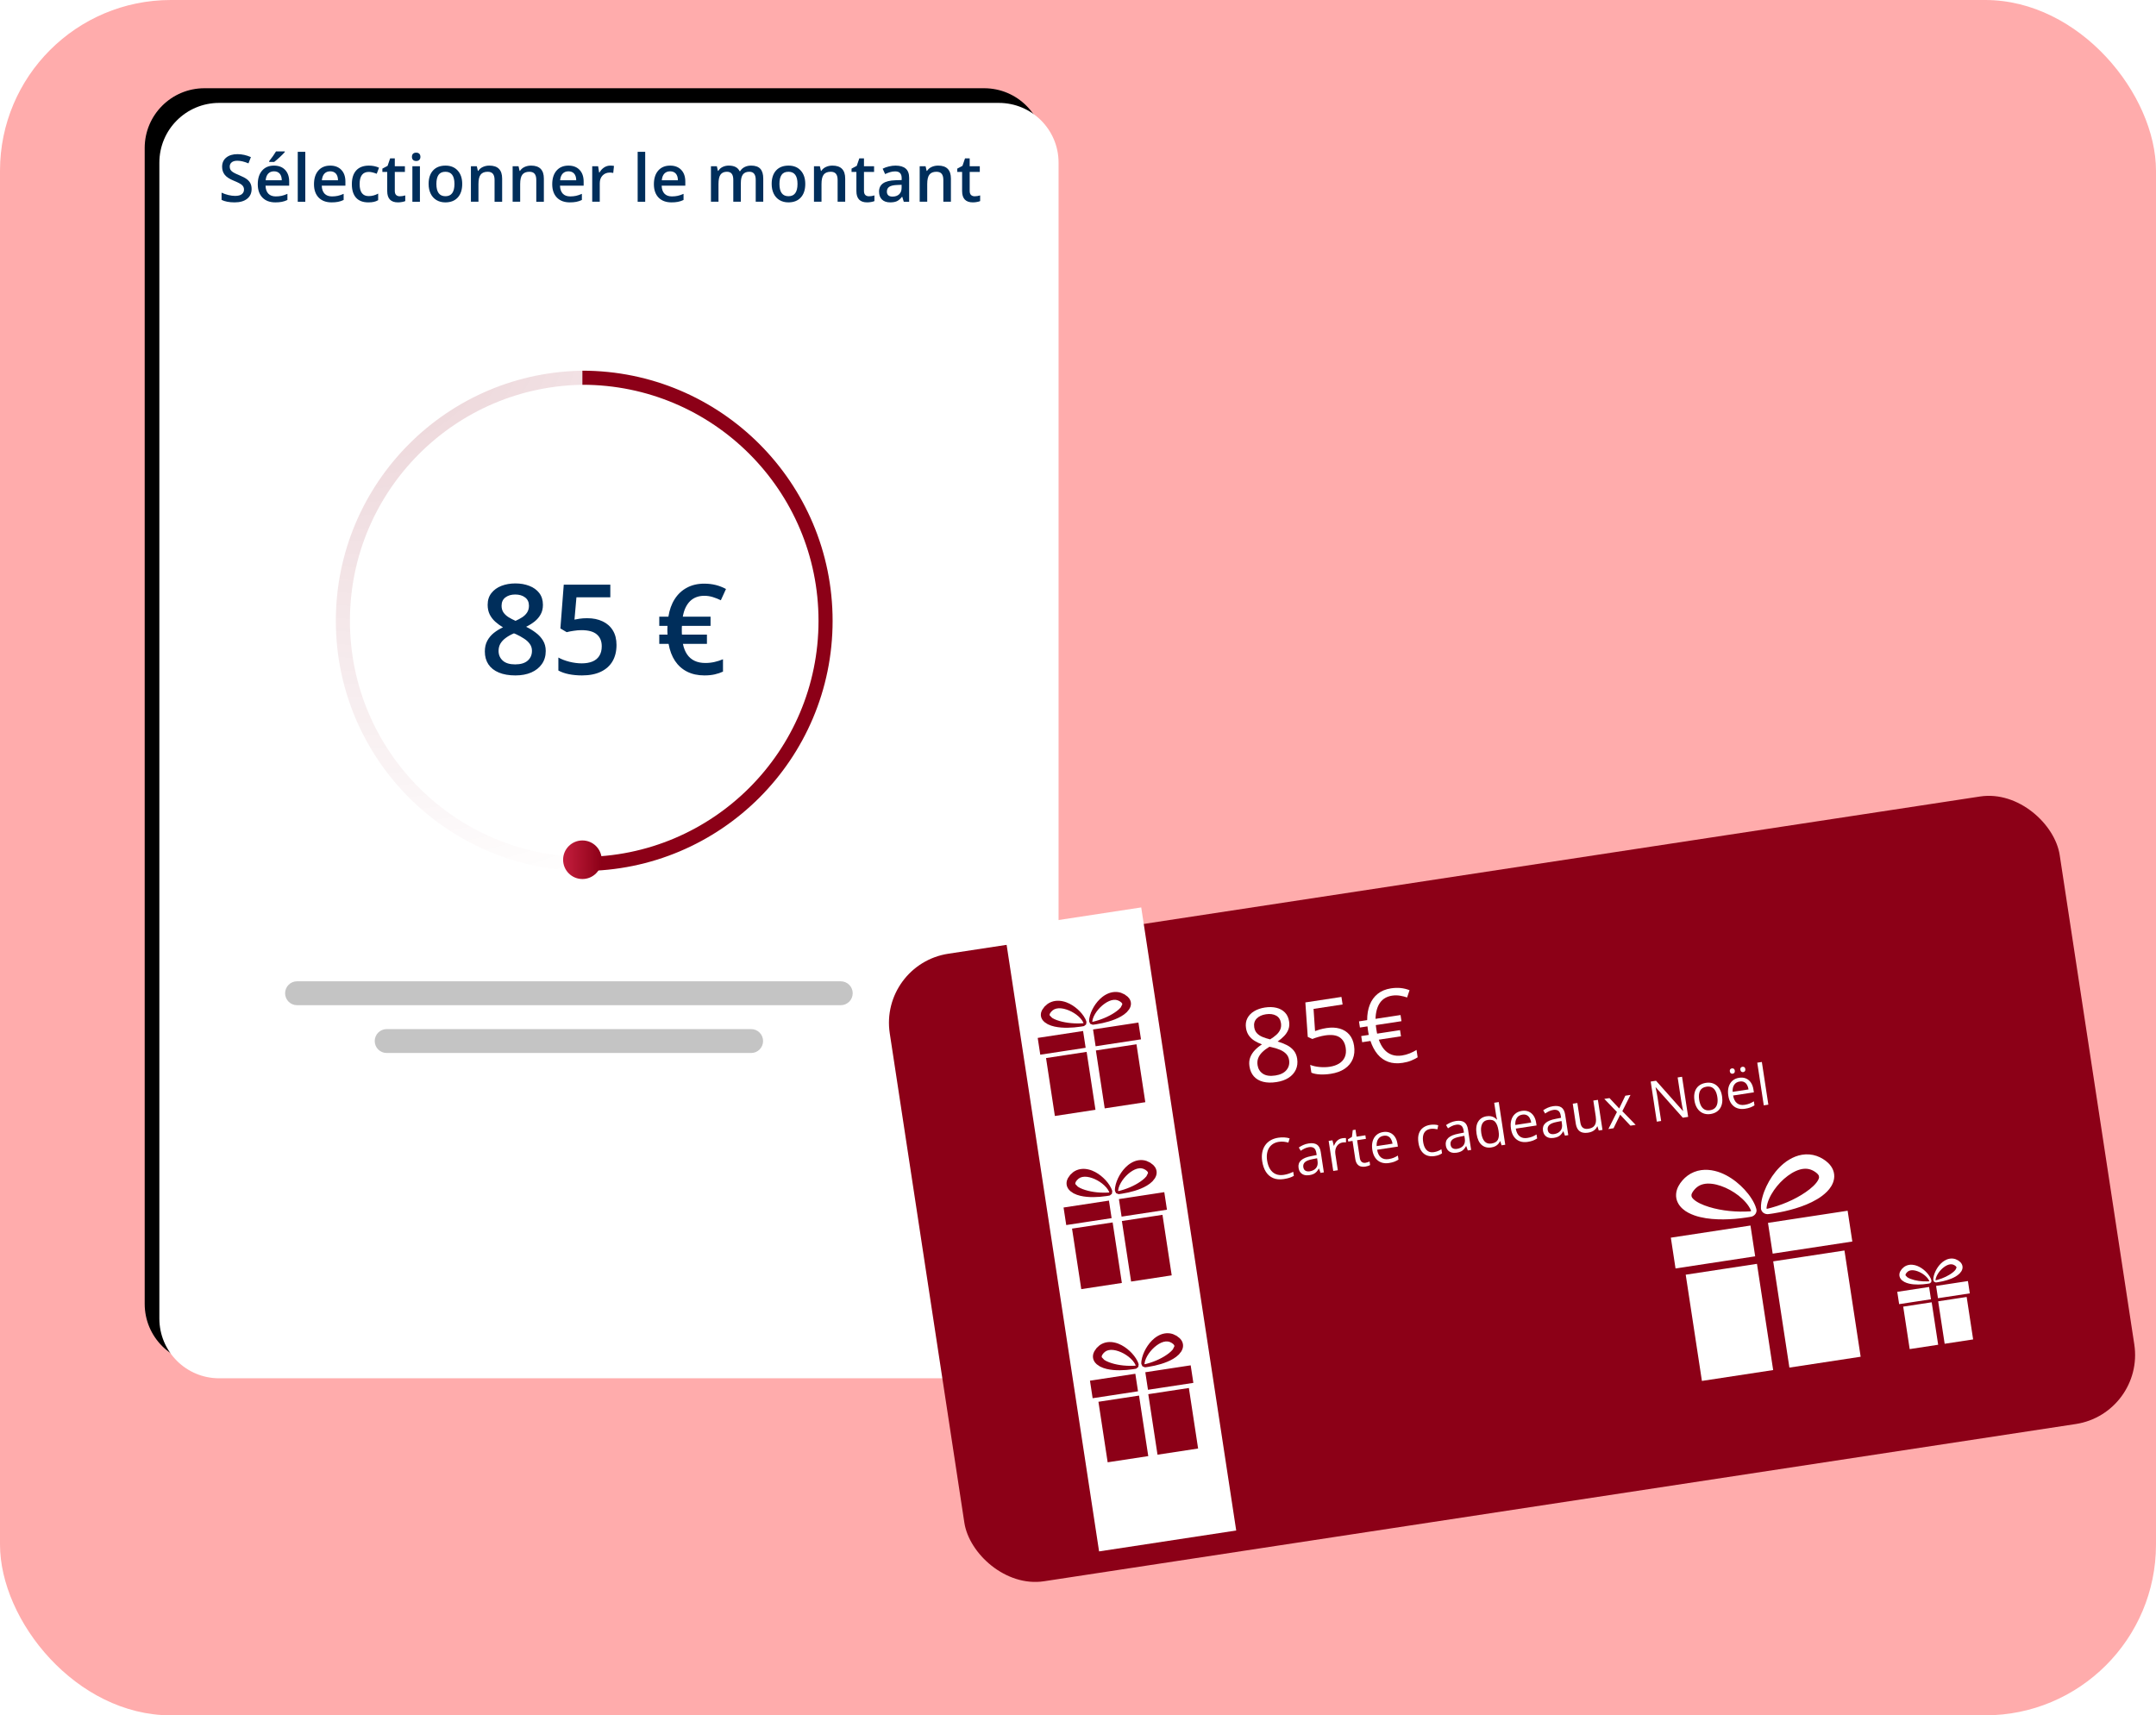
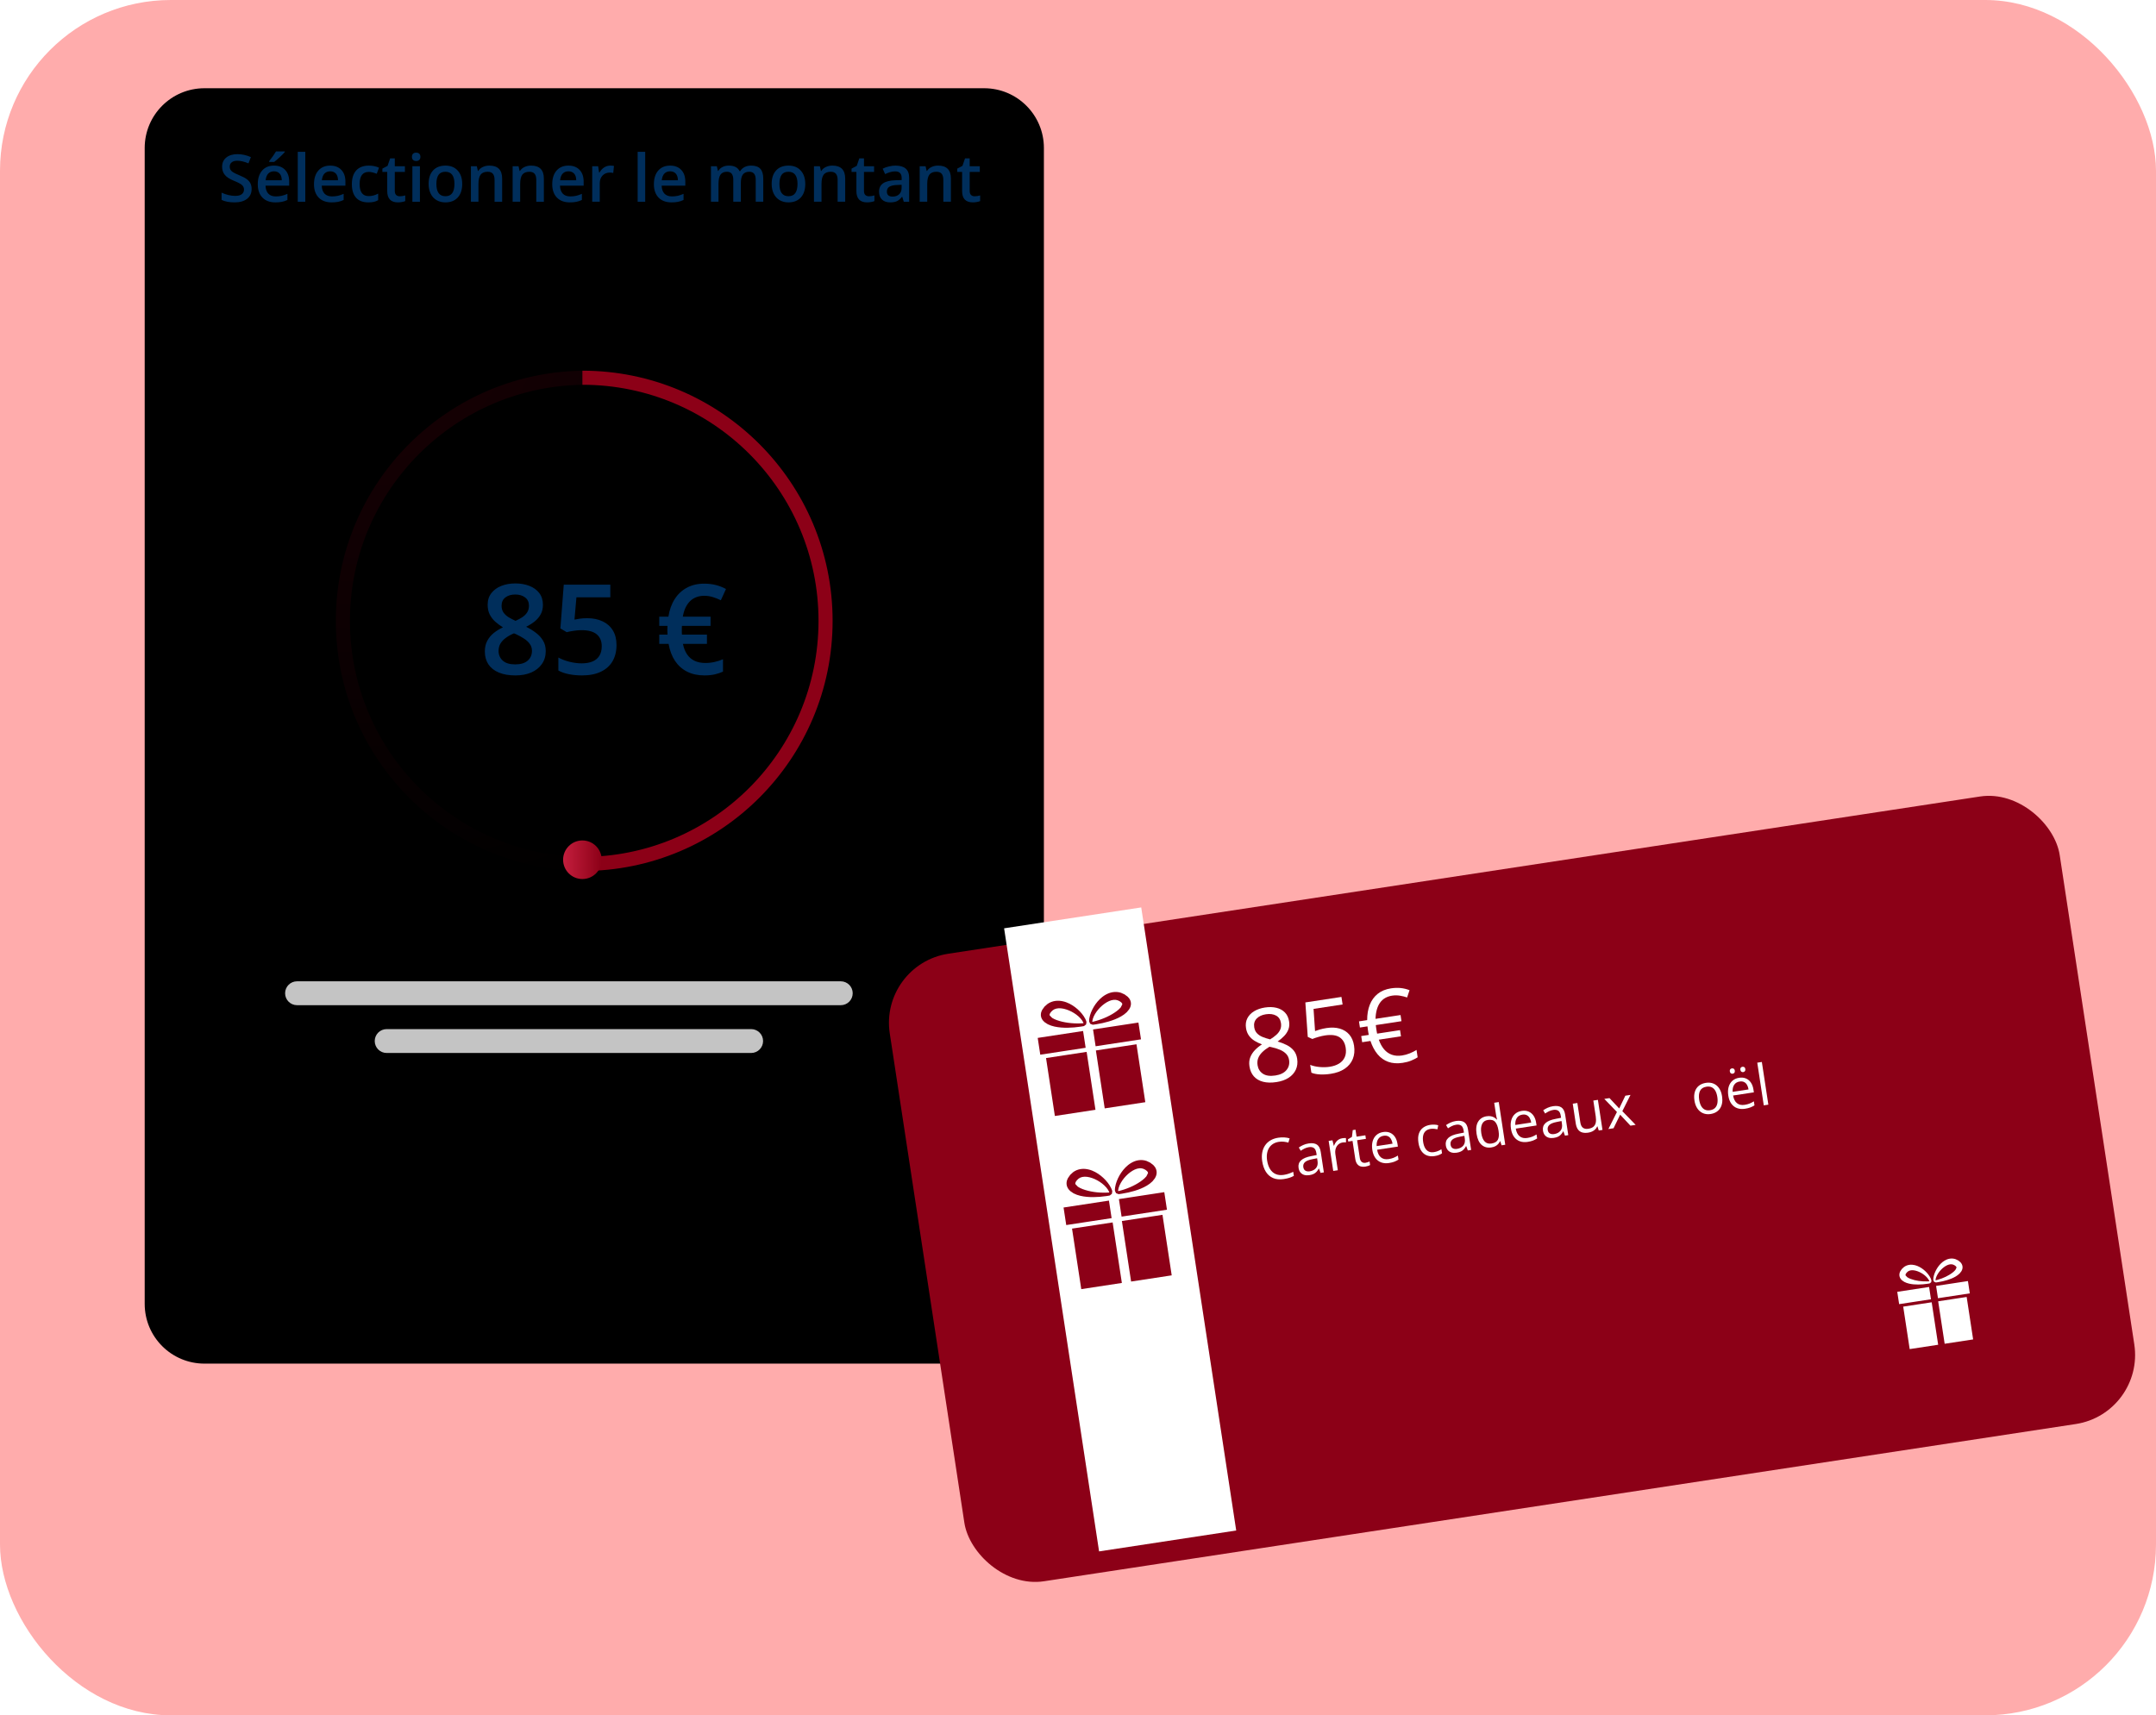
<svg xmlns="http://www.w3.org/2000/svg" viewBox="0 0 764.116 608.048">
  <defs>
    <style>.k,.l{fill:#fff;}.m{stroke:#8c0017;}.m,.n{fill:none;stroke-width:4.993px;}.o{filter:url(#i);}.p{fill:#002e5b;}.l{filter:url(#e);}.q{fill:url(#g);}.r{fill:#8c0017;}.n{opacity:.19;stroke:url(#h);}.s{fill:#ffacac;}.t{fill:#c4c4c4;}</style>
    <filter id="e" filterUnits="userSpaceOnUse">
      <feOffset dx="5.199" dy="5.199" />
      <feGaussianBlur result="f" stdDeviation="9.17" />
      <feFlood flood-color="#373f4b" flood-opacity=".26" />
      <feComposite in2="f" operator="in" />
      <feComposite in="SourceGraphic" />
    </filter>
    <linearGradient id="g" x1="199.573" y1="304.759" x2="213.25" y2="304.759" gradientTransform="matrix(1, 0, 0, 1, 0, 0)" gradientUnits="userSpaceOnUse">
      <stop offset="0" stop-color="#c41e3d" />
      <stop offset="1" stop-color="#8c0017" />
    </linearGradient>
    <radialGradient id="h" cx="8160.489" cy="3277.564" fx="8160.489" fy="3277.564" r="1.409" gradientTransform="translate(512110.231 -1284561.748) rotate(90) scale(157.425 156.21)" gradientUnits="userSpaceOnUse">
      <stop offset="0" stop-color="#8c0017" />
      <stop offset="1" stop-color="#8c0017" stop-opacity="0" />
    </radialGradient>
    <filter id="i" filterUnits="userSpaceOnUse">
      <feOffset dx="5.199" dy="5.199" />
      <feGaussianBlur result="j" stdDeviation="9.17" />
      <feFlood flood-color="#373f4b" flood-opacity=".26" />
      <feComposite in2="j" operator="in" />
      <feComposite in="SourceGraphic" />
    </filter>
  </defs>
  <g id="a" />
  <g id="b">
    <g id="c">
      <rect x="0" y="0" width="764.116" height="608.048" rx="60.544" ry="60.544" style="fill:#ffacac;" />
      <g>
        <g id="d">
          <path d="M51.282,52.453c0-11.695,9.481-21.175,21.175-21.175H348.797c11.695,0,21.175,9.481,21.175,21.175V462.199c0,11.695-9.48,21.175-21.175,21.175H72.457c-11.695,0-21.175-9.48-21.175-21.175V52.453Z" />
        </g>
-         <path d="M51.282,52.453c0-11.695,9.481-21.175,21.175-21.175H348.797c11.695,0,21.175,9.481,21.175,21.175V462.199c0,11.695-9.48,21.175-21.175,21.175H72.457c-11.695,0-21.175-9.48-21.175-21.175V52.453Z" style="fill:#fff; filter:url(#e);" />
        <path d="M206.411,133.895c47.596,0,86.18,38.584,86.18,86.18,0,47.596-38.584,86.18-86.18,86.18" style="fill:none; stroke:#8c0017; stroke-width:4.993px;" />
        <path d="M182.628,206.809c1.838,0,3.496,.29,4.972,.868,1.477,.565,2.649,1.411,3.518,2.541,.868,1.129,1.302,2.526,1.302,4.191,0,1.289-.268,2.41-.804,3.366-.521,.955-1.23,1.795-2.127,2.518-.898,.709-1.904,1.339-3.019,1.89,1.245,.608,2.389,1.31,3.43,2.106,1.057,.781,1.904,1.7,2.541,2.757,.651,1.057,.977,2.294,.977,3.713,0,1.781-.456,3.322-1.368,4.625-.898,1.289-2.15,2.288-3.757,2.996-1.607,.696-3.481,1.043-5.624,1.043-2.302,0-4.263-.34-5.884-1.021-1.622-.681-2.852-1.651-3.692-2.91-.84-1.274-1.259-2.794-1.259-4.56,0-1.462,.289-2.728,.868-3.8,.579-1.07,1.353-1.997,2.323-2.779,.985-.781,2.064-1.44,3.236-1.976-.998-.593-1.911-1.259-2.736-1.998-.825-.752-1.483-1.614-1.976-2.583-.478-.985-.717-2.121-.717-3.409,0-1.65,.442-3.032,1.325-4.147,.883-1.129,2.062-1.983,3.539-2.562,1.491-.578,3.134-.868,4.929-.868Zm-5.927,23.928c0,1.389,.491,2.533,1.476,3.43,.985,.898,2.453,1.346,4.408,1.346,1.94,0,3.417-.442,4.43-1.325s1.519-2.048,1.519-3.495c0-.926-.26-1.745-.781-2.454-.507-.709-1.194-1.338-2.062-1.889-.854-.564-1.802-1.085-2.845-1.563l-.695-.283c-1.129,.477-2.098,1.021-2.91,1.628-.811,.594-1.44,1.266-1.889,2.019-.434,.753-.651,1.615-.651,2.584Zm5.884-19.998c-1.404,0-2.562,.347-3.474,1.042-.898,.681-1.347,1.665-1.347,2.953,0,.913,.217,1.694,.652,2.345,.448,.652,1.049,1.217,1.802,1.694,.753,.463,1.585,.898,2.497,1.302,.883-.391,1.679-.817,2.389-1.281,.724-.477,1.296-1.042,1.715-1.693,.434-.666,.651-1.462,.651-2.389,0-1.274-.455-2.251-1.368-2.932-.897-.695-2.07-1.042-3.517-1.042Zm25.578,8.403c2.041,0,3.836,.368,5.385,1.106,1.564,.724,2.779,1.796,3.649,3.214,.868,1.404,1.302,3.127,1.302,5.167,0,2.23-.47,4.155-1.411,5.777-.941,1.606-2.323,2.844-4.147,3.712-1.824,.869-4.046,1.303-6.666,1.303-1.664,0-3.221-.145-4.668-.434-1.434-.29-2.67-.724-3.713-1.303v-4.602c1.086,.608,2.389,1.106,3.909,1.498,1.519,.376,2.974,.564,4.364,.564,1.476,0,2.742-.217,3.799-.651,1.058-.435,1.868-1.1,2.432-1.998,.579-.898,.869-2.034,.869-3.409,0-1.824-.587-3.228-1.759-4.212-1.158-.999-2.975-1.498-5.451-1.498-.868,0-1.795,.079-2.779,.238-.97,.145-1.781,.304-2.432,.477l-2.236-1.325,1.194-15.525h16.502v4.494h-12.008l-.695,7.904c.521-.115,1.143-.224,1.867-.325,.724-.116,1.622-.174,2.692-.174Zm41.429-12.247c1.462,0,2.823,.16,4.083,.478,1.259,.319,2.468,.789,3.626,1.411l-1.824,3.996c-.912-.449-1.86-.826-2.845-1.13-.984-.304-1.997-.455-3.04-.455-1.013,0-1.94,.159-2.779,.478-.825,.304-1.563,.767-2.215,1.389-.636,.623-1.179,1.398-1.628,2.324-.434,.912-.759,1.983-.976,3.213h9.836v3.257h-10.141c-.014,.188-.029,.413-.043,.673v1.606c.015,.275,.03,.551,.043,.826h8.86v3.278h-8.511c.289,1.448,.774,2.679,1.455,3.692,.68,1.013,1.563,1.78,2.648,2.301,1.086,.522,2.367,.782,3.843,.782,1.143,0,2.245-.123,3.301-.37,1.07-.246,2.055-.564,2.953-.955v4.385c-.869,.406-1.839,.732-2.91,.977-1.057,.247-2.281,.37-3.67,.37-2.33,0-4.372-.442-6.123-1.325-1.752-.883-3.185-2.157-4.3-3.822-1.1-1.664-1.86-3.676-2.28-6.036h-3.3v-3.278h2.931c-.015-.26-.029-.515-.043-.76-.015-.26-.021-.551-.021-.868,0-.275,.006-.551,.021-.826,.015-.275,.022-.492,.022-.651h-2.91v-3.257h3.235c.377-2.417,1.122-4.495,2.236-6.232,1.115-1.751,2.556-3.098,4.322-4.038,1.765-.956,3.814-1.434,6.144-1.434Z" style="fill:#002e5b;" />
        <path d="M89.173,66.996c0,1.478-.535,2.639-1.604,3.48-1.069,.842-2.544,1.262-4.424,1.262s-3.42-.292-4.618-.876v-2.57c.758,.356,1.562,.637,2.411,.842,.857,.205,1.653,.307,2.388,.307,1.077,0,1.869-.205,2.377-.614,.516-.409,.773-.959,.773-1.649,0-.622-.235-1.149-.705-1.581s-1.441-.944-2.912-1.535c-1.516-.614-2.586-1.316-3.207-2.104-.622-.789-.933-1.736-.933-2.843,0-1.388,.493-2.479,1.479-3.276,.986-.796,2.309-1.194,3.969-1.194,1.592,0,3.177,.349,4.754,1.046l-.864,2.218c-1.479-.622-2.798-.933-3.958-.933-.88,0-1.547,.193-2.002,.58-.455,.379-.682,.883-.682,1.513,0,.432,.091,.804,.273,1.115,.182,.303,.482,.591,.899,.864,.417,.273,1.168,.633,2.252,1.08,1.221,.508,2.116,.982,2.684,1.422,.569,.44,.986,.936,1.251,1.49,.265,.554,.398,1.206,.398,1.956Zm8.428,4.743c-1.956,0-3.488-.569-4.595-1.706-1.099-1.145-1.649-2.718-1.649-4.72,0-2.055,.512-3.67,1.535-4.845,1.024-1.175,2.43-1.763,4.22-1.763,1.66,0,2.972,.504,3.935,1.513,.963,1.008,1.444,2.396,1.444,4.163v1.444h-8.382c.038,1.221,.368,2.161,.99,2.821,.622,.652,1.498,.978,2.627,.978,.743,0,1.433-.068,2.07-.205,.644-.144,1.334-.379,2.07-.705v2.172c-.652,.311-1.312,.531-1.979,.66-.667,.129-1.429,.193-2.286,.193Zm-.489-11.01c-.849,0-1.532,.269-2.047,.808-.508,.538-.811,1.323-.91,2.354h5.71c-.015-1.039-.265-1.824-.751-2.354-.485-.538-1.153-.808-2.002-.808Zm-1.706-3.332v-.284c.432-.531,.876-1.122,1.331-1.774,.462-.652,.826-1.209,1.092-1.672h3.105v.239c-.394,.462-.986,1.062-1.774,1.797-.781,.728-1.441,1.293-1.979,1.695h-1.774Zm12.795,14.115h-2.673v-17.697h2.673v17.697Zm9.326,.227c-1.956,0-3.488-.569-4.595-1.706-1.099-1.145-1.649-2.718-1.649-4.72,0-2.055,.512-3.67,1.535-4.845,1.024-1.175,2.43-1.763,4.22-1.763,1.66,0,2.972,.504,3.935,1.513s1.444,2.396,1.444,4.163v1.444h-8.382c.038,1.221,.368,2.161,.99,2.821,.622,.652,1.498,.978,2.627,.978,.743,0,1.433-.068,2.07-.205,.644-.144,1.334-.379,2.07-.705v2.172c-.652,.311-1.312,.531-1.979,.66-.667,.129-1.429,.193-2.286,.193Zm-.489-11.01c-.849,0-1.532,.269-2.047,.808-.508,.538-.811,1.323-.91,2.354h5.71c-.015-1.039-.265-1.824-.751-2.354-.485-.538-1.153-.808-2.002-.808Zm13.489,11.01c-1.903,0-3.351-.553-4.345-1.66-.986-1.115-1.479-2.711-1.479-4.788,0-2.115,.516-3.742,1.547-4.879,1.039-1.137,2.536-1.706,4.493-1.706,1.327,0,2.521,.246,3.583,.739l-.808,2.15c-1.13-.44-2.062-.66-2.798-.66-2.176,0-3.264,1.444-3.264,4.333,0,1.41,.269,2.472,.808,3.185,.546,.705,1.342,1.058,2.388,1.058,1.19,0,2.316-.296,3.378-.887v2.332c-.478,.281-.99,.482-1.535,.603-.538,.121-1.194,.182-1.968,.182Zm11.146-2.161c.652,0,1.304-.102,1.956-.307v2.013c-.296,.129-.679,.235-1.149,.318-.462,.091-.944,.136-1.444,.136-2.532,0-3.799-1.334-3.799-4.003v-6.779h-1.717v-1.183l1.843-.978,.91-2.661h1.649v2.798h3.583v2.024h-3.583v6.733c0,.644,.159,1.122,.478,1.433,.326,.303,.751,.455,1.274,.455Zm7.154,1.934h-2.673v-12.579h2.673v12.579Zm-2.832-15.912c0-.478,.129-.845,.387-1.103,.265-.258,.641-.387,1.126-.387,.47,0,.834,.129,1.092,.387,.265,.258,.398,.626,.398,1.103,0,.455-.133,.815-.398,1.08-.258,.258-.622,.387-1.092,.387-.485,0-.861-.129-1.126-.387-.258-.265-.387-.626-.387-1.08Zm17.822,9.599c0,2.055-.527,3.658-1.581,4.811-1.055,1.153-2.521,1.729-4.402,1.729-1.175,0-2.214-.265-3.116-.796-.902-.531-1.596-1.293-2.081-2.286-.485-.993-.728-2.146-.728-3.458,0-2.04,.523-3.632,1.57-4.777,1.046-1.145,2.521-1.717,4.424-1.717,1.82,0,3.26,.588,4.322,1.763,1.062,1.168,1.592,2.745,1.592,4.731Zm-9.156,0c0,2.904,1.073,4.356,3.219,4.356,2.123,0,3.184-1.452,3.184-4.356,0-2.874-1.069-4.311-3.207-4.311-1.122,0-1.937,.372-2.445,1.115-.5,.743-.751,1.808-.751,3.196Zm23.304,6.312h-2.684v-7.734c0-.971-.197-1.695-.592-2.172-.386-.478-1.004-.717-1.854-.717-1.13,0-1.956,.334-2.479,1.001-.524,.667-.786,1.786-.786,3.355v6.267h-2.672v-12.579h2.093l.375,1.649h.137c.379-.599,.918-1.062,1.615-1.388,.698-.326,1.472-.489,2.321-.489,3.018,0,4.526,1.535,4.526,4.606v8.2Zm14.786,0h-2.684v-7.734c0-.971-.197-1.695-.592-2.172-.386-.478-1.005-.717-1.854-.717-1.13,0-1.956,.334-2.48,1.001-.523,.667-.785,1.786-.785,3.355v6.267h-2.672v-12.579h2.092l.376,1.649h.137c.379-.599,.917-1.062,1.615-1.388,.698-.326,1.472-.489,2.321-.489,3.018,0,4.526,1.535,4.526,4.606v8.2Zm9.212,.227c-1.956,0-3.488-.569-4.595-1.706-1.099-1.145-1.649-2.718-1.649-4.72,0-2.055,.511-3.67,1.535-4.845,1.024-1.175,2.43-1.763,4.219-1.763,1.661,0,2.973,.504,3.935,1.513,.963,1.008,1.444,2.396,1.444,4.163v1.444h-8.382c.038,1.221,.368,2.161,.99,2.821,.621,.652,1.497,.978,2.627,.978,.743,0,1.434-.068,2.07-.205,.645-.144,1.335-.379,2.071-.705v2.172c-.652,.311-1.312,.531-1.98,.66-.667,.129-1.429,.193-2.286,.193Zm-.489-11.01c-.849,0-1.531,.269-2.047,.808-.508,.538-.812,1.323-.911,2.354h5.71c-.015-1.039-.266-1.824-.751-2.354-.485-.538-1.153-.808-2.002-.808Zm14.797-2.024c.538,0,.981,.038,1.331,.114l-.262,2.491c-.379-.091-.774-.136-1.184-.136-1.068,0-1.937,.349-2.605,1.046-.66,.698-.989,1.604-.989,2.718v6.574h-2.673v-12.579h2.093l.353,2.218h.137c.417-.751,.959-1.346,1.626-1.786,.674-.44,1.399-.66,2.173-.66Zm12.397,12.807h-2.673v-17.697h2.673v17.697Zm9.326,.227c-1.956,0-3.488-.569-4.594-1.706-1.1-1.145-1.65-2.718-1.65-4.72,0-2.055,.511-3.67,1.535-4.845,1.024-1.175,2.43-1.763,4.22-1.763,1.66,0,2.972,.504,3.934,1.513,.963,1.008,1.445,2.396,1.445,4.163v1.444h-8.382c.037,1.221,.367,2.161,.989,2.821,.622,.652,1.498,.978,2.628,.978,.742,0,1.433-.068,2.07-.205,.644-.144,1.334-.379,2.07-.705v2.172c-.652,.311-1.312,.531-1.979,.66-.668,.129-1.429,.193-2.287,.193Zm-.488-11.01c-.85,0-1.532,.269-2.048,.808-.508,.538-.811,1.323-.909,2.354h5.709c-.015-1.039-.266-1.824-.751-2.354-.485-.538-1.152-.808-2.001-.808Zm25.066,10.782h-2.684v-7.757c0-.963-.182-1.679-.545-2.15-.364-.478-.933-.717-1.707-.717-1.031,0-1.789,.337-2.274,1.012-.477,.667-.717,1.782-.717,3.344v6.267h-2.672v-12.579h2.092l.376,1.649h.137c.348-.599,.852-1.062,1.512-1.388,.667-.326,1.4-.489,2.195-.489,1.934,0,3.215,.66,3.844,1.979h.182c.372-.622,.895-1.107,1.57-1.456,.674-.349,1.447-.523,2.32-.523,1.501,0,2.593,.379,3.276,1.137,.689,.758,1.034,1.915,1.034,3.469v8.2h-2.672v-7.757c0-.963-.186-1.679-.557-2.15-.364-.478-.933-.717-1.707-.717-1.039,0-1.801,.326-2.286,.978-.477,.644-.717,1.638-.717,2.98v6.665Zm22.827-6.312c0,2.055-.527,3.658-1.581,4.811-1.055,1.153-2.521,1.729-4.402,1.729-1.175,0-2.214-.265-3.116-.796-.902-.531-1.596-1.293-2.082-2.286-.485-.993-.727-2.146-.727-3.458,0-2.04,.523-3.632,1.569-4.777,1.047-1.145,2.521-1.717,4.425-1.717,1.82,0,3.26,.588,4.322,1.763,1.062,1.168,1.592,2.745,1.592,4.731Zm-9.156,0c0,2.904,1.074,4.356,3.219,4.356,2.124,0,3.185-1.452,3.185-4.356,0-2.874-1.069-4.311-3.207-4.311-1.122,0-1.938,.372-2.446,1.115-.5,.743-.751,1.808-.751,3.196Zm23.305,6.312h-2.684v-7.734c0-.971-.197-1.695-.592-2.172-.386-.478-1.004-.717-1.854-.717-1.13,0-1.956,.334-2.479,1.001-.524,.667-.786,1.786-.786,3.355v6.267h-2.672v-12.579h2.093l.375,1.649h.137c.379-.599,.917-1.062,1.615-1.388,.698-.326,1.472-.489,2.321-.489,3.017,0,4.526,1.535,4.526,4.606v8.2Zm8.406-1.934c.652,0,1.303-.102,1.956-.307v2.013c-.295,.129-.679,.235-1.149,.318-.463,.091-.943,.136-1.444,.136-2.533,0-3.799-1.334-3.799-4.003v-6.779h-1.717v-1.183l1.842-.978,.911-2.661h1.649v2.798h3.583v2.024h-3.583v6.733c0,.644,.16,1.122,.478,1.433,.326,.303,.751,.455,1.275,.455Zm12.352,1.934l-.535-1.752h-.091c-.607,.766-1.218,1.289-1.832,1.57-.614,.273-1.403,.409-2.365,.409-1.236,0-2.202-.334-2.9-1.001-.69-.667-1.035-1.611-1.035-2.832,0-1.297,.482-2.275,1.444-2.934,.963-.66,2.431-1.02,4.402-1.08l2.172-.068v-.671c0-.804-.19-1.403-.569-1.797-.372-.402-.951-.603-1.74-.603-.645,0-1.263,.095-1.854,.284-.592,.19-1.16,.413-1.707,.671l-.864-1.911c.683-.356,1.429-.626,2.24-.807,.812-.19,1.578-.284,2.298-.284,1.6,0,2.806,.349,3.617,1.046,.819,.698,1.228,1.793,1.228,3.287v8.473h-1.91Zm-3.981-1.82c.971,0,1.748-.269,2.331-.807,.592-.546,.887-1.308,.887-2.286v-1.092l-1.615,.068c-1.259,.045-2.177,.258-2.753,.637-.569,.372-.853,.944-.853,1.717,0,.561,.167,.997,.501,1.308,.334,.303,.834,.455,1.501,.455Zm20.688,1.82h-2.684v-7.734c0-.971-.197-1.695-.592-2.172-.386-.478-1.005-.717-1.854-.717-1.13,0-1.956,.334-2.48,1.001-.523,.667-.785,1.786-.785,3.355v6.267h-2.672v-12.579h2.092l.376,1.649h.137c.379-.599,.917-1.062,1.615-1.388,.698-.326,1.471-.489,2.321-.489,3.017,0,4.526,1.535,4.526,4.606v8.2Zm8.405-1.934c.652,0,1.304-.102,1.957-.307v2.013c-.295,.129-.679,.235-1.149,.318-.463,.091-.944,.136-1.444,.136-2.533,0-3.799-1.334-3.799-4.003v-6.779h-1.717v-1.183l1.842-.978,.909-2.661h1.65v2.798h3.583v2.024h-3.583v6.733c0,.644,.159,1.122,.477,1.433,.326,.303,.751,.455,1.274,.455Z" style="fill:#002e5b;" />
        <path d="M137.043,364.792h129.17c2.339,0,4.235,1.896,4.235,4.235h0c0,2.339-1.896,4.235-4.235,4.235H137.043c-2.339,0-4.235-1.896-4.235-4.235h0c0-2.339,1.896-4.235,4.235-4.235Z" style="fill:#c4c4c4;" />
        <path d="M105.279,347.851h192.697c2.339,0,4.235,1.896,4.235,4.235h0c0,2.339-1.896,4.235-4.235,4.235H105.279c-2.339,0-4.235-1.896-4.235-4.235h0c0-2.339,1.896-4.235,4.235-4.235Z" style="fill:#c4c4c4;" />
        <circle cx="206.411" cy="304.759" r="6.838" style="fill:url(#g);" />
        <path d="M207.704,306.255c-47.596,0-86.18-38.584-86.18-86.18,0-47.596,38.584-86.18,86.18-86.18" style="fill:none; opacity:.19; stroke:url(#h); stroke-width:4.993px;" />
      </g>
      <g>
        <g>
          <g style="filter:url(#i);">
            <rect x="320.968" y="303.725" width="419.432" height="225.019" rx="24.778" ry="24.778" transform="translate(-56.657 84.711) rotate(-8.666)" style="fill:#8c0017;" />
          </g>
-           <path d="M620.595,429.131v.145l-.227,.115-.767,.041-.957,.038c-1.275,.044-2.548,.026-3.814-.052-2.527-.14-5.028-.51-7.404-1.097-2.35-.591-4.672-1.406-6.346-2.528-.82-.556-1.426-1.184-1.555-1.627l-.059-.583c.029-.205,.118-.478,.29-.805,.166-.317,.452-.699,.732-1.031,.344-.405,.627-.667,.971-.94,.67-.522,1.422-.877,2.308-1.072,1.767-.407,4.025-.091,6.189,.67,2.177,.759,4.308,1.932,6.191,3.396,1.862,1.47,3.553,3.252,4.447,5.327l.004,.005Zm1.867-.599l-.004-.016c-.357-1.313-.983-2.532-1.702-3.652-.718-1.127-1.544-2.182-2.455-3.165-1.822-1.969-3.946-3.711-6.456-5.056-1.26-.659-2.616-1.237-4.113-1.581-1.485-.356-3.121-.523-4.815-.28-1.689,.231-3.408,.91-4.796,1.94-.691,.496-1.337,1.129-1.825,1.688-.556,.632-1.023,1.283-1.446,2.083-.412,.787-.74,1.72-.814,2.755-.086,1.031,.133,2.135,.592,3.039,.448,.913,1.074,1.638,1.721,2.217,.652,.582,1.337,1.032,2.031,1.395,1.389,.722,2.774,1.199,4.164,1.523,1.389,.329,2.768,.541,4.143,.662,2.749,.249,5.463,.188,8.142-.021,1.34-.116,2.671-.271,3.992-.462l.99-.155,.492-.085,.298-.054,.129-.031,.245-.071c.536-.197,.982-.557,1.268-1.04,.286-.475,.389-1.095,.219-1.632m3.609-.241c.235-2.247,1.318-4.452,2.659-6.41,1.361-1.958,3.046-3.713,4.898-5.086,1.839-1.371,3.901-2.345,5.709-2.483,.902-.077,1.726,.037,2.521,.336,.412,.158,.758,.324,1.209,.608,.364,.234,.751,.513,1.005,.766,.26,.261,.428,.495,.517,.682l.117,.575c.007,.462-.382,1.242-1,2.017-1.264,1.57-3.237,3.04-5.306,4.304-2.092,1.268-4.369,2.366-6.74,3.252-1.186,.452-2.396,.848-3.625,1.186l-.925,.249-.745,.189-.251-.042-.043-.138v-.006Zm-1.266,1.483c.417,.376,.95,.587,1.52,.615l.255-.005,.131-.009,.3-.037,.498-.066,.99-.147c1.318-.211,2.635-.459,3.949-.748,2.62-.599,5.229-1.349,7.777-2.405,1.278-.525,2.529-1.138,3.757-1.866,1.232-.724,2.412-1.592,3.522-2.695,.556-.554,1.076-1.187,1.523-1.936,.446-.746,.828-1.624,.984-2.629,.168-1,.048-2.119-.34-3.078-.38-.965-.971-1.758-1.599-2.387-.642-.638-1.281-1.12-1.999-1.558-.632-.388-1.437-.8-2.245-1.067-1.633-.57-3.477-.706-5.156-.423-1.691,.273-3.201,.919-4.514,1.702-1.324,.775-2.447,1.731-3.454,2.735-1.997,2.031-3.506,4.328-4.657,6.749-.578,1.21-1.051,2.463-1.402,3.753-.353,1.284-.586,2.633-.536,3.993v.017c-.001,.563,.282,1.125,.696,1.493m3.458,14.618l28.226-4.302-1.663-10.912-28.226,4.302,1.663,10.912Zm-7.868-9.968l-28.226,4.302,1.663,10.912,28.226-4.302-1.663-10.912Zm13.792,50.356l25.255-3.849-5.739-37.656-25.255,3.849,5.739,37.656Zm-5.753,.877l-25.254,3.849-5.739-37.656,25.254-3.849,5.739,37.656Z" style="fill:#fff;" />
          <path d="M683.777,454.09v.057l-.091,.046-.307,.017-.381,.015c-.511,.017-1.02,.01-1.526-.021-1.011-.056-2.01-.204-2.959-.437-.94-.237-1.868-.563-2.538-1.011l-.62-.65-.025-.234,.116-.322,.293-.412,.389-.375c.267-.208,.568-.351,.923-.428,.705-.163,1.608-.037,2.473,.268,.871,.303,1.722,.772,2.476,1.357,.744,.588,1.421,1.301,1.778,2.129v.003Zm.747-.24v-.007c-.145-.525-.393-1.012-.682-1.46-.287-.45-.618-.872-.982-1.266-.727-.786-1.578-1.483-2.58-2.019-.504-.264-1.047-.494-1.644-.632-.594-.142-1.247-.21-1.925-.112-.675,.092-1.363,.362-1.918,.776l-.729,.674-.578,.833c-.165,.315-.297,.688-.326,1.101-.035,.412,.054,.854,.237,1.215,.18,.365,.43,.654,.689,.886l.812,.557c.554,.289,1.109,.479,1.664,.61,.556,.13,1.108,.217,1.657,.264,1.097,.099,2.182,.074,3.255-.009,.535-.046,1.067-.108,1.596-.185l.396-.062,.196-.033,.119-.022,.052-.011,.099-.029,.507-.415,.087-.653Zm1.442-.097c.094-.897,.528-1.779,1.063-2.562,.545-.783,1.218-1.484,1.959-2.033,.735-.549,1.559-.938,2.283-.993,.359-.032,.69,.016,1.007,.134l.483,.243,.402,.306,.207,.272,.048,.231-.4,.805c-.507,.628-1.295,1.215-2.122,1.722-.836,.506-1.746,.945-2.694,1.299-.474,.181-.957,.34-1.448,.475l-.37,.099-.298,.076-.1-.017-.017-.054v-.003Zm-.507,.594l.608,.245h.103l.053-.006,.12-.015,.198-.027,.396-.059c.526-.084,1.052-.183,1.578-.299,1.047-.24,2.091-.539,3.108-.961,.512-.209,1.011-.456,1.503-.746,.492-.29,.964-.637,1.406-1.078l.611-.774c.177-.299,.329-.649,.392-1.051,.067-.399,.018-.847-.136-1.23-.151-.386-.388-.703-.639-.954l-.799-.623-.898-.426c-.653-.229-1.39-.282-2.062-.169-.675,.108-1.278,.367-1.805,.68-.528,.31-.978,.691-1.381,1.093-.797,.811-1.401,1.729-1.861,2.696-.23,.485-.42,.986-.56,1.501-.14,.514-.234,1.052-.213,1.596v.007l.277,.597Zm1.383,5.842l11.283-1.72-.665-4.362-11.283,1.72,.665,4.362Zm-3.144-3.984l-11.283,1.72,.665,4.362,11.283-1.72-.665-4.362Zm5.513,20.13l10.095-1.539-2.294-15.052-10.095,1.539,2.294,15.052Zm-2.299,.35l-10.095,1.539-2.294-15.052,10.095-1.539,2.294,15.052Z" style="fill:#fff;" />
          <rect x="372.418" y="324.091" width="49.16" height="223.418" transform="translate(-61.131 64.792) rotate(-8.666)" style="fill:#fff;" />
-           <path d="M402.493,483.955v.081l-.13,.065-.437,.024-.544,.022c-.728,.025-1.454,.014-2.175-.031-1.44-.079-2.865-.29-4.217-.623-1.34-.338-2.662-.802-3.618-1.441l-.883-.926-.036-.334,.166-.458,.417-.588,.554-.535c.38-.296,.81-.501,1.315-.611,1.005-.232,2.291-.053,3.525,.382,1.241,.431,2.454,1.1,3.528,1.934,1.06,.839,2.025,1.854,2.534,3.035v.005Zm1.065-.342l-.002-.01c-.205-.749-.559-1.442-.97-2.08-.409-.642-.881-1.243-1.399-1.805-1.037-1.121-2.249-2.113-3.677-2.878-.718-.377-1.492-.704-2.343-.901-.846-.203-1.778-.299-2.744-.159-.962,.131-1.942,.516-2.733,1.105l-1.039,.961-.824,1.187c-.235,.449-.423,.981-.465,1.57-.05,.587,.077,1.216,.337,1.731,.257,.521,.613,.932,.983,1.263l1.157,.794c.789,.411,1.58,.683,2.371,.869,.793,.186,1.579,.309,2.362,.377,1.564,.142,3.111,.106,4.64-.013,.762-.066,1.521-.153,2.274-.263l.564-.088,.279-.048,.17-.031,.073-.016,.141-.042,.723-.591,.124-.931Zm2.055-.139c.134-1.279,.753-2.536,1.515-3.652,.777-1.116,1.736-2.116,2.792-2.897,1.048-.783,2.222-1.336,3.253-1.415,.512-.045,.983,.022,1.435,.192l.688,.346,.573,.437,.295,.388,.068,.329-.57,1.148c-.722,.895-1.845,1.732-3.024,2.454-1.192,.721-2.489,1.347-3.84,1.851-.675,.257-1.365,.484-2.064,.677l-.528,.141-.424,.108-.143-.024-.024-.077v-.005Zm-.723,.847l.866,.349,.147-.002,.075-.006,.172-.021,.283-.038,.565-.084c.749-.119,1.5-.262,2.249-.426,1.493-.341,2.98-.768,4.43-1.369,.729-.299,1.441-.65,2.142-1.063,.702-.413,1.373-.908,2.004-1.536l.87-1.102c.252-.426,.469-.925,.559-1.498,.096-.569,.026-1.207-.194-1.753-.215-.55-.553-1.002-.911-1.36l-1.138-.888-1.28-.608c-.931-.327-1.981-.402-2.939-.241-.962,.154-1.822,.523-2.572,.969-.753,.441-1.395,.985-1.968,1.558-1.136,1.156-1.997,2.464-2.653,3.843-.328,.691-.599,1.405-.798,2.14-.2,.732-.334,1.499-.304,2.275v.01l.395,.851Zm1.971,8.327l16.081-2.451-.947-6.217-16.081,2.451,.947,6.217Zm-4.481-5.678l-16.081,2.451,.947,6.217,16.081-2.451-.947-6.217Zm7.857,28.69l14.388-2.193-3.27-21.454-14.388,2.193m-.007,21.953l-14.388,2.193-3.27-21.454,14.388-2.193,3.27,21.454Z" style="fill:#8c0017;" />
          <path d="M393.138,422.573v.081l-.13,.065-.437,.024-.544,.022c-.728,.025-1.454,.014-2.175-.031-1.44-.079-2.865-.29-4.217-.623-1.34-.338-2.662-.802-3.618-1.441l-.883-.926-.036-.334,.166-.458,.417-.588,.554-.535c.38-.296,.81-.501,1.315-.611,1.005-.232,2.291-.053,3.525,.382,1.241,.431,2.454,1.1,3.528,1.934,1.06,.839,2.025,1.854,2.534,3.035v.005Zm1.065-.342l-.002-.01c-.205-.749-.559-1.442-.97-2.08-.409-.642-.881-1.243-1.399-1.805-1.037-1.121-2.249-2.113-3.677-2.878-.718-.377-1.492-.704-2.343-.901-.846-.203-1.778-.299-2.744-.159-.962,.131-1.942,.516-2.733,1.105l-1.039,.961-.824,1.187c-.235,.449-.423,.981-.465,1.57-.05,.587,.077,1.216,.337,1.731,.257,.521,.613,.932,.983,1.263l1.157,.794c.789,.411,1.58,.683,2.371,.869,.793,.186,1.579,.309,2.362,.377,1.564,.142,3.111,.106,4.64-.013,.762-.066,1.521-.153,2.274-.263l.564-.088,.279-.048,.17-.031,.073-.016,.141-.042,.723-.591,.124-.931Zm2.055-.139c.134-1.279,.753-2.536,1.515-3.652,.777-1.116,1.736-2.116,2.792-2.897,1.048-.783,2.222-1.336,3.253-1.415,.512-.045,.983,.022,1.435,.192l.688,.346,.573,.437,.295,.388,.068,.329-.57,1.148c-.722,.895-1.845,1.732-3.024,2.454-1.192,.721-2.489,1.347-3.84,1.851-.675,.257-1.365,.484-2.064,.677l-.528,.141-.424,.108-.143-.024-.024-.077v-.005Zm-.723,.847l.866,.349,.147-.002,.075-.006,.172-.021,.283-.038,.565-.084c.749-.119,1.5-.262,2.249-.426,1.493-.341,2.98-.768,4.43-1.369,.729-.299,1.441-.65,2.142-1.063,.702-.413,1.373-.908,2.004-1.536l.87-1.102c.252-.426,.469-.925,.559-1.498,.096-.569,.026-1.207-.194-1.753-.215-.55-.553-1.002-.911-1.36l-1.138-.888-1.28-.608c-.931-.327-1.981-.402-2.939-.241-.962,.154-1.822,.523-2.572,.969-.753,.441-1.395,.985-1.968,1.558-1.136,1.156-1.997,2.464-2.653,3.843-.328,.691-.599,1.405-.798,2.14-.2,.732-.334,1.499-.304,2.275v.01l.395,.851Zm1.971,8.327l16.081-2.451-.947-6.217-16.081,2.451,.947,6.217Zm-4.481-5.678l-16.081,2.451,.947,6.217,16.081-2.451-.947-6.217Zm7.857,28.69l14.388-2.193-3.27-21.454-14.388,2.193m-.007,21.953l-14.388,2.193-3.27-21.454,14.388-2.193,3.27,21.454Z" style="fill:#8c0017;" />
          <path d="M383.994,362.577v.078l-.13,.063-.437,.025-.543,.025c-.727,.028-1.453,.023-2.172-.015-1.438-.067-2.86-.259-4.209-.57-1.337-.315-2.654-.751-3.605-1.357l-.876-.882-.033-.32,.168-.44,.42-.566,.557-.516c.382-.286,.812-.485,1.317-.593,1.006-.228,2.289-.065,3.519,.343,1.237,.405,2.445,1.038,3.512,1.83,1.053,.797,2.011,1.763,2.512,2.891v.005Zm1.066-.334v-.009c-.202-.716-.551-1.377-.958-1.987-.405-.612-.872-1.185-1.386-1.72-1.029-1.067-2.233-2.01-3.655-2.733-.715-.356-1.486-.665-2.335-.848-.844-.189-1.774-.275-2.74-.135-.962,.132-1.943,.507-2.738,1.076l-1.044,.927-.831,1.142c-.238,.431-.429,.942-.474,1.507-.053,.563,.069,1.165,.326,1.656,.253,.497,.606,.889,.974,1.204l1.15,.753c.786,.389,1.574,.644,2.363,.817,.791,.173,1.576,.286,2.357,.346,1.561,.126,3.107,.081,4.635-.043,.762-.068,1.521-.157,2.274-.267l.564-.088,.279-.047,.17-.031,.074-.016,.141-.041,.726-.571,.13-.892Zm2.054-.146c.142-1.226,.769-2.434,1.537-3.508,.783-1.074,1.748-2.038,2.808-2.793,1.052-.756,2.229-1.294,3.259-1.376,.512-.047,.982,.015,1.432,.174l.685,.327,.57,.415,.292,.37,.066,.315-.576,1.103c-.727,.862-1.855,1.671-3.037,2.37-1.195,.698-2.495,1.306-3.848,1.798-.676,.251-1.366,.472-2.067,.661l-.528,.139-.424,.106-.143-.022-.024-.074v-.005Zm-.727,.816l.863,.329,.146-.003,.075-.007,.171-.021,.283-.038,.565-.084c.749-.119,1.5-.26,2.25-.423,1.493-.337,2.982-.755,4.435-1.34,.731-.291,1.443-.632,2.147-1.032,.704-.4,1.378-.879,2.012-1.484l.876-1.062c.254-.409,.475-.889,.568-1.439,.099-.546,.034-1.156-.182-1.678-.212-.525-.546-.956-.902-1.297l-1.131-.843-1.275-.574c-.928-.307-1.976-.372-2.934-.212-.962,.154-1.824,.513-2.576,.945-.755,.428-1.4,.952-1.976,1.505-1.142,1.114-2.011,2.373-2.675,3.698-.332,.664-.607,1.35-.811,2.055-.204,.702-.343,1.438-.318,2.181v.01l.389,.813Zm1.915,7.963l16.081-2.451-.907-5.949-16.081,2.451,.907,5.949Zm-4.441-5.41l-16.081,2.451,.907,5.949,16.081-2.451-.907-5.949Zm7.665,27.431l14.388-2.193-3.129-20.529-14.388,2.193m-.148,21.028l-14.388,2.193-3.129-20.529,14.388-2.193,3.129,20.529Z" style="fill:#8c0017;" />
        </g>
        <g>
          <path d="M448.307,357.141c1.49-.227,2.845-.193,4.066,.1,1.221,.294,2.226,.846,3.016,1.656,.79,.81,1.285,1.877,1.487,3.203,.159,1.044,.072,1.99-.26,2.839-.333,.849-.836,1.622-1.51,2.318-.674,.697-1.44,1.344-2.296,1.943,1.179,.336,2.26,.754,3.242,1.252,.982,.498,1.796,1.136,2.443,1.914,.646,.778,1.059,1.753,1.238,2.926,.22,1.443,.061,2.742-.477,3.898-.538,1.156-1.391,2.112-2.561,2.866-1.169,.755-2.598,1.26-4.287,1.518-1.818,.277-3.405,.24-4.761-.112-1.356-.351-2.443-.99-3.262-1.915-.819-.925-1.339-2.109-1.558-3.552-.181-1.185-.085-2.252,.286-3.203,.371-.951,.925-1.806,1.661-2.566,.736-.76,1.564-1.433,2.483-2.017-.928-.338-1.792-.753-2.593-1.243-.801-.49-1.471-1.105-2.01-1.845-.539-.74-.89-1.644-1.052-2.711-.198-1.302-.036-2.458,.489-3.468,.524-1.01,1.328-1.841,2.411-2.492,1.083-.651,2.352-1.087,3.806-1.309Zm.33,2.398c-1.384,.211-2.465,.715-3.244,1.512-.779,.797-1.073,1.817-.884,3.06,.136,.892,.465,1.613,.987,2.163,.522,.551,1.186,.99,1.992,1.317,.806,.327,1.695,.609,2.667,.844,.834-.511,1.563-1.045,2.186-1.602,.623-.557,1.087-1.177,1.391-1.859,.304-.682,.39-1.458,.258-2.326-.189-1.243-.771-2.126-1.745-2.65-.974-.524-2.177-.677-3.607-.458Zm-2.94,18.037c.2,1.314,.828,2.325,1.885,3.034,1.056,.709,2.523,.92,4.399,.635,1.783-.272,3.096-.906,3.94-1.906,.844-.999,1.16-2.19,.949-3.574-.13-.856-.468-1.576-1.013-2.159-.545-.583-1.267-1.07-2.167-1.461-.9-.391-1.939-.713-3.117-.965l-.668-.133c-1.011,.61-1.854,1.246-2.527,1.906-.673,.661-1.157,1.368-1.45,2.12-.293,.753-.37,1.587-.231,2.502Z" style="fill:#fff;" />
          <path d="M470.12,364.42c1.748-.266,3.312-.201,4.692,.194,1.38,.396,2.511,1.103,3.393,2.12,.881,1.018,1.444,2.331,1.689,3.937,.268,1.76,.118,3.334-.451,4.722-.568,1.389-1.516,2.535-2.842,3.44-1.327,.904-2.987,1.508-4.981,1.812-1.337,.204-2.598,.276-3.783,.217-1.186-.059-2.207-.264-3.064-.613l-.424-2.78c.935,.385,2.035,.638,3.302,.757,1.266,.119,2.474,.091,3.624-.084,1.302-.198,2.411-.58,3.327-1.146s1.582-1.315,1.998-2.249c.416-.934,.526-2.045,.329-3.336-.261-1.712-.988-2.955-2.179-3.728-1.192-.773-2.92-.986-5.184-.641-.727,.111-1.516,.291-2.366,.541-.85,.25-1.546,.487-2.087,.714l-1.625-.742-.854-12.22,12.791-1.949,.408,2.674-10.293,1.569,.531,7.858c.431-.162,.991-.346,1.68-.553s1.479-.379,2.37-.514Z" style="fill:#fff;" />
          <path d="M492.999,350.347c1.197-.182,2.328-.22,3.395-.113,1.066,.108,2.123,.364,3.169,.768l-.867,2.581c-.724-.261-1.554-.471-2.49-.629-.936-.157-1.873-.165-2.812-.021-.915,.139-1.731,.414-2.449,.823-.718,.41-1.324,.958-1.82,1.646-.495,.688-.88,1.511-1.154,2.471-.274,.96-.431,2.055-.471,3.285l8.867-1.352,.333,2.182-9.096,1.386c.024,.237,.051,.476,.082,.717,.031,.241,.066,.491,.105,.749,.037,.247,.08,.504,.127,.773,.047,.269,.096,.531,.147,.788l8.129-1.239,.333,2.182-7.865,1.199c.486,1.378,1.113,2.519,1.881,3.422,.768,.903,1.685,1.543,2.75,1.921,1.066,.377,2.273,.464,3.622,.258,.926-.141,1.836-.394,2.729-.758,.892-.364,1.689-.768,2.39-1.21l.4,2.621c-.679,.428-1.451,.818-2.315,1.172-.864,.354-1.865,.617-3.003,.791-1.912,.291-3.608,.172-5.087-.359-1.479-.531-2.744-1.424-3.793-2.68-1.05-1.256-1.893-2.832-2.53-4.727l-2.938,.448-.333-2.182,2.674-.408c-.056-.291-.104-.542-.142-.752-.038-.21-.081-.474-.129-.791-.041-.27-.077-.543-.107-.821-.031-.277-.058-.498-.083-.662l-2.674,.408-.333-2.182,2.903-.443c-.009-2.027,.298-3.835,.92-5.424,.622-1.589,1.561-2.887,2.818-3.895,1.257-1.008,2.829-1.655,4.718-1.943Z" style="fill:#fff;" />
          <path d="M453.258,404.752c-.784,.119-1.469,.362-2.053,.726-.585,.364-1.057,.834-1.417,1.41-.36,.576-.602,1.241-.726,1.996-.124,.755-.117,1.583,.021,2.484,.182,1.193,.526,2.2,1.032,3.021,.507,.822,1.167,1.416,1.983,1.782,.815,.367,1.78,.465,2.895,.295,.635-.097,1.225-.241,1.769-.434,.544-.192,1.07-.41,1.577-.653l.219,1.439c-.489,.274-1.011,.501-1.568,.682-.556,.181-1.226,.331-2.011,.451-1.446,.22-2.698,.104-3.759-.348-1.061-.452-1.916-1.188-2.566-2.21s-1.088-2.278-1.316-3.769c-.164-1.076-.163-2.082,.002-3.02,.166-.937,.489-1.774,.97-2.511,.481-.737,1.118-1.346,1.91-1.828,.792-.482,1.736-.807,2.831-.974,.719-.11,1.424-.144,2.113-.103,.689,.041,1.323,.153,1.902,.337l-.448,1.501c-.485-.138-1.01-.242-1.575-.312-.565-.07-1.161-.057-1.79,.039Z" style="fill:#fff;" />
          <path d="M463.792,405.325c1.27-.194,2.257-.052,2.96,.425,.703,.477,1.149,1.34,1.34,2.591l1.104,7.244-1.176,.179-.551-1.528-.078,.012c-.239,.434-.5,.808-.785,1.119-.284,.312-.628,.567-1.033,.764-.404,.198-.914,.344-1.53,.438-.648,.099-1.241,.073-1.778-.077-.537-.15-.985-.434-1.343-.85s-.592-.978-.699-1.684c-.162-1.063,.135-1.944,.891-2.643,.756-.699,1.992-1.206,3.708-1.521l1.826-.358-.099-.651c-.14-.92-.436-1.535-.888-1.844-.452-.309-1.037-.409-1.757-.299-.557,.085-1.077,.247-1.557,.486-.481,.24-.932,.504-1.352,.793l-.683-1.15c.442-.319,.961-.614,1.557-.884,.596-.27,1.237-.457,1.924-.562Zm3.009,5.252l-1.613,.315c-1.321,.255-2.224,.614-2.711,1.08-.486,.466-.676,1.048-.569,1.748,.093,.609,.346,1.031,.76,1.267,.414,.236,.926,.307,1.535,.214,.946-.144,1.681-.525,2.204-1.142,.523-.617,.704-1.45,.544-2.5l-.15-.982Z" style="fill:#fff;" />
          <path d="M475.709,403.489c.214-.033,.439-.055,.676-.068,.237-.013,.449-.014,.636-.003l.024,1.529c-.182-.019-.382-.025-.599-.018-.218,.007-.421,.024-.609,.052-.428,.065-.818,.213-1.171,.442-.353,.23-.648,.526-.884,.891-.236,.364-.401,.784-.495,1.259-.093,.475-.098,.988-.014,1.539l.871,5.717-1.624,.247-1.624-10.656,1.342-.204,.474,1.937,.068-.01c.16-.429,.371-.831,.632-1.206,.261-.375,.583-.691,.965-.948,.382-.257,.826-.425,1.331-.501Z" style="fill:#fff;" />
          <path d="M483.929,412.185c.266-.041,.534-.105,.807-.193,.271-.088,.49-.177,.655-.269l.191,1.254c-.175,.113-.425,.224-.75,.333-.325,.109-.646,.188-.964,.237-.564,.086-1.091,.065-1.582-.062-.49-.127-.909-.407-1.257-.838-.348-.431-.585-1.065-.713-1.901l-.963-6.32-1.517,.231-.12-.787,1.43-.865,.289-2.412,.972-.148,.376,2.47,3.121-.476,.193,1.264-3.121,.476,.956,6.271c.102,.668,.332,1.143,.69,1.427s.794,.386,1.306,.308Z" style="fill:#fff;" />
          <path d="M490.206,401.279c.907-.138,1.716-.056,2.426,.247,.709,.303,1.291,.79,1.745,1.46,.454,.671,.754,1.489,.901,2.454l.153,1.001-7.36,1.122c.21,1.248,.666,2.154,1.369,2.716,.703,.563,1.602,.761,2.697,.594,.674-.103,1.261-.255,1.761-.457,.5-.202,1.01-.466,1.531-.79l.216,1.419c-.502,.322-1.008,.578-1.519,.769-.511,.19-1.127,.341-1.846,.451-1.024,.156-1.949,.083-2.774-.219-.826-.302-1.511-.826-2.055-1.572-.545-.746-.907-1.706-1.085-2.879-.175-1.147-.133-2.17,.124-3.068,.258-.898,.704-1.628,1.338-2.189,.634-.561,1.428-.914,2.38-1.059Zm.182,1.325c-.862,.131-1.506,.518-1.932,1.16-.426,.642-.611,1.476-.554,2.502l5.639-.86c-.103-.634-.287-1.178-.552-1.632-.265-.454-.612-.786-1.042-.995-.43-.21-.95-.268-1.559-.175Z" style="fill:#fff;" />
          <path d="M508.409,409.807c-.959,.146-1.835,.077-2.628-.207s-1.455-.8-1.987-1.548c-.532-.748-.892-1.738-1.079-2.969-.197-1.29-.142-2.378,.164-3.263,.306-.885,.808-1.584,1.506-2.095,.698-.511,1.53-.84,2.496-.987,.531-.081,1.053-.106,1.566-.074,.512,.031,.939,.104,1.282,.218l-.28,1.425c-.344-.08-.736-.14-1.176-.179-.44-.039-.845-.03-1.215,.026-.739,.113-1.329,.365-1.77,.757-.441,.393-.736,.915-.885,1.568-.149,.653-.155,1.43-.018,2.331,.131,.862,.362,1.58,.691,2.153,.329,.573,.754,.985,1.272,1.234,.519,.25,1.132,.32,1.838,.213,.564-.086,1.064-.223,1.499-.413,.435-.189,.826-.393,1.17-.611l.219,1.439c-.329,.236-.705,.436-1.127,.6-.423,.164-.935,.292-1.538,.384Z" style="fill:#fff;" />
          <path d="M515.985,397.37c1.27-.194,2.257-.052,2.96,.425,.702,.477,1.149,1.34,1.34,2.591l1.104,7.244-1.177,.179-.551-1.528-.078,.012c-.239,.434-.5,.808-.784,1.119-.284,.312-.628,.567-1.033,.764-.404,.198-.914,.344-1.53,.438-.648,.099-1.241,.073-1.778-.077-.537-.15-.985-.434-1.343-.85s-.592-.978-.699-1.684c-.162-1.063,.135-1.944,.891-2.643,.756-.699,1.992-1.206,3.708-1.521l1.826-.358-.099-.651c-.14-.92-.436-1.535-.888-1.844-.452-.309-1.037-.409-1.757-.299-.558,.085-1.077,.247-1.558,.486-.481,.24-.931,.504-1.351,.793l-.683-1.15c.442-.319,.961-.614,1.557-.884,.596-.27,1.237-.457,1.924-.562Zm3.009,5.252l-1.613,.315c-1.321,.255-2.224,.614-2.711,1.08-.486,.465-.676,1.048-.569,1.748,.093,.609,.346,1.032,.76,1.267,.414,.236,.926,.307,1.535,.214,.946-.144,1.681-.525,2.204-1.142,.523-.617,.704-1.45,.544-2.5l-.15-.982Z" style="fill:#fff;" />
          <path d="M528.536,406.74c-1.348,.206-2.486-.092-3.414-.893-.928-.8-1.53-2.108-1.807-3.923-.28-1.834-.089-3.281,.572-4.34,.661-1.059,1.659-1.69,2.995-1.894,.564-.086,1.068-.086,1.512-.001,.444,.085,.837,.229,1.18,.432,.343,.203,.642,.448,.898,.734l.117-.018c-.057-.197-.125-.468-.204-.814-.079-.346-.136-.629-.169-.85l-.651-4.269,1.614-.246,2.306,15.129-1.303,.199-.474-1.48-.068,.01c-.153,.348-.363,.676-.631,.982-.268,.306-.603,.568-1.005,.785-.401,.217-.89,.37-1.467,.458Zm.048-1.381c1.141-.174,1.898-.621,2.273-1.341,.374-.72,.464-1.719,.27-2.996l-.045-.292c-.206-1.355-.59-2.361-1.151-3.018-.561-.657-1.435-.896-2.621-.715-.992,.151-1.676,.645-2.053,1.482-.376,.837-.464,1.913-.264,3.229,.2,1.309,.598,2.283,1.197,2.922,.598,.639,1.396,.882,2.394,.729Z" style="fill:#fff;" />
          <path d="M539.347,393.79c.907-.138,1.716-.056,2.426,.248,.709,.303,1.291,.79,1.745,1.46,.454,.67,.754,1.489,.901,2.454l.153,1.001-7.36,1.122c.21,1.248,.667,2.154,1.369,2.716,.703,.563,1.602,.761,2.697,.594,.674-.103,1.261-.255,1.761-.457,.5-.202,1.01-.466,1.531-.79l.216,1.419c-.501,.322-1.008,.578-1.519,.769-.511,.19-1.127,.341-1.846,.451-1.024,.156-1.949,.083-2.774-.219-.825-.302-1.51-.826-2.055-1.572s-.907-1.706-1.085-2.879c-.175-1.147-.134-2.17,.124-3.068,.258-.898,.703-1.628,1.338-2.189,.634-.561,1.428-.914,2.38-1.059Zm.182,1.326c-.862,.131-1.506,.518-1.932,1.16-.426,.642-.611,1.476-.554,2.502l5.639-.86c-.103-.634-.287-1.178-.552-1.632-.265-.454-.612-.786-1.042-.995-.43-.21-.95-.268-1.559-.175Z" style="fill:#fff;" />
          <path d="M550.415,392.123c1.27-.194,2.257-.052,2.96,.425,.703,.476,1.149,1.34,1.34,2.591l1.104,7.244-1.177,.179-.551-1.528-.078,.012c-.239,.434-.5,.808-.785,1.119-.284,.312-.628,.567-1.032,.764s-.914,.344-1.53,.437c-.648,.099-1.241,.073-1.778-.077-.537-.15-.985-.434-1.343-.85-.359-.416-.592-.978-.699-1.684-.162-1.063,.135-1.944,.89-2.643,.756-.699,1.992-1.205,3.708-1.521l1.826-.358-.099-.651c-.14-.92-.437-1.535-.888-1.844-.452-.309-1.037-.409-1.757-.299-.557,.085-1.077,.247-1.557,.486-.481,.24-.932,.504-1.352,.793l-.683-1.149c.442-.32,.961-.614,1.557-.884,.596-.27,1.237-.457,1.924-.562Zm3.009,5.252l-1.613,.316c-1.321,.255-2.225,.614-2.711,1.08s-.676,1.048-.569,1.748c.093,.609,.346,1.032,.76,1.267,.414,.236,.926,.307,1.535,.214,.946-.144,1.681-.525,2.204-1.142,.523-.617,.704-1.451,.544-2.501l-.15-.982Z" style="fill:#fff;" />
          <path d="M566.319,389.878l1.624,10.656-1.322,.201-.462-1.462-.088,.013c-.164,.403-.402,.758-.713,1.064-.312,.306-.677,.556-1.095,.749-.418,.193-.874,.327-1.366,.402-.843,.128-1.57,.1-2.182-.085-.612-.185-1.106-.541-1.481-1.067-.375-.526-.631-1.237-.768-2.132l-1.064-6.981,1.634-.249,1.046,6.864c.135,.888,.437,1.521,.906,1.897,.469,.376,1.114,.501,1.938,.376,.791-.12,1.398-.365,1.823-.735,.424-.37,.696-.861,.815-1.472,.119-.612,.114-1.339-.014-2.182l-.855-5.61,1.624-.247Z" style="fill:#fff;" />
          <path d="M573.063,394.173l-4.478-4.64,1.847-.281,3.435,3.675,2.175-4.53,1.828-.279-2.892,5.763,4.721,4.862-1.847,.282-3.648-3.891-2.342,4.804-1.828,.279,3.029-6.043Z" style="fill:#fff;" />
-           <path d="M598.309,395.906l-1.906,.291-9.569-10.759-.078,.012c.068,.315,.146,.673,.233,1.074,.088,.401,.174,.829,.26,1.283,.086,.454,.165,.918,.237,1.391l1.245,8.167-1.536,.234-2.167-14.215,1.896-.289,9.534,10.724,.068-.01c-.048-.225-.113-.545-.196-.96-.083-.415-.17-.863-.26-1.343-.09-.48-.166-.928-.23-1.343l-1.255-8.235,1.556-.237,2.167,14.215Z" style="fill:#fff;" />
          <path d="M610.318,388.604c.133,.875,.139,1.674,.017,2.395-.122,.722-.361,1.352-.717,1.89s-.818,.979-1.386,1.32-1.234,.571-1.999,.688c-.713,.109-1.385,.083-2.016-.076s-1.198-.442-1.701-.85c-.503-.407-.926-.937-1.267-1.588-.341-.651-.579-1.414-.712-2.289-.178-1.167-.132-2.19,.139-3.071,.27-.88,.741-1.592,1.411-2.135,.67-.543,1.514-.892,2.532-1.048,.972-.148,1.856-.061,2.652,.262,.796,.323,1.458,.864,1.988,1.622,.53,.759,.883,1.718,1.06,2.878Zm-8.109,1.236c.13,.855,.357,1.58,.68,2.175,.323,.594,.747,1.027,1.272,1.299,.526,.271,1.161,.35,1.906,.236,.739-.113,1.321-.377,1.745-.793,.424-.416,.701-.956,.833-1.619,.131-.664,.131-1.423,0-2.279-.129-.849-.355-1.566-.676-2.15-.321-.584-.744-1.009-1.269-1.274-.525-.265-1.163-.34-1.915-.225-1.108,.169-1.865,.659-2.268,1.47-.404,.811-.507,1.865-.309,3.161Z" style="fill:#fff;" />
          <path d="M616.373,382.05c.907-.138,1.716-.056,2.425,.247,.709,.303,1.291,.79,1.745,1.46,.454,.671,.754,1.489,.901,2.455l.153,1.001-7.36,1.122c.21,1.248,.666,2.154,1.369,2.716,.703,.563,1.602,.761,2.697,.594,.674-.103,1.261-.255,1.761-.457,.5-.202,1.01-.466,1.531-.791l.216,1.419c-.502,.322-1.008,.578-1.52,.769-.511,.19-1.127,.341-1.846,.45-1.024,.156-1.949,.083-2.774-.219-.826-.302-1.511-.826-2.055-1.572-.545-.746-.907-1.706-1.085-2.879-.175-1.147-.134-2.17,.124-3.069,.258-.898,.704-1.627,1.338-2.188,.634-.561,1.428-.914,2.38-1.059Zm-3.3-2.263c-.049-.324-.001-.573,.145-.748s.342-.281,.588-.319c.253-.039,.477,.004,.671,.127s.317,.346,.366,.67c.048,.318-.001,.569-.149,.754-.147,.185-.348,.297-.6,.335-.246,.038-.466-.01-.659-.143-.193-.133-.313-.358-.362-.676Zm3.482,3.588c-.862,.131-1.506,.518-1.932,1.16-.426,.642-.611,1.476-.554,2.502l5.64-.859c-.103-.634-.287-1.178-.552-1.632-.265-.454-.612-.786-1.042-.995-.43-.21-.95-.268-1.559-.175Zm.252-4.157c-.049-.324-.001-.573,.145-.748,.146-.175,.339-.281,.578-.317,.246-.038,.468,.005,.666,.127,.198,.123,.321,.346,.371,.669,.048,.318-.003,.57-.154,.755-.151,.186-.349,.297-.596,.335-.24,.036-.456-.011-.649-.145-.193-.133-.313-.358-.362-.676Z" style="fill:#fff;" />
          <path d="M626.729,391.575l-1.624,.248-2.306-15.129,1.624-.248,2.306,15.129Z" style="fill:#fff;" />
        </g>
      </g>
    </g>
  </g>
</svg>